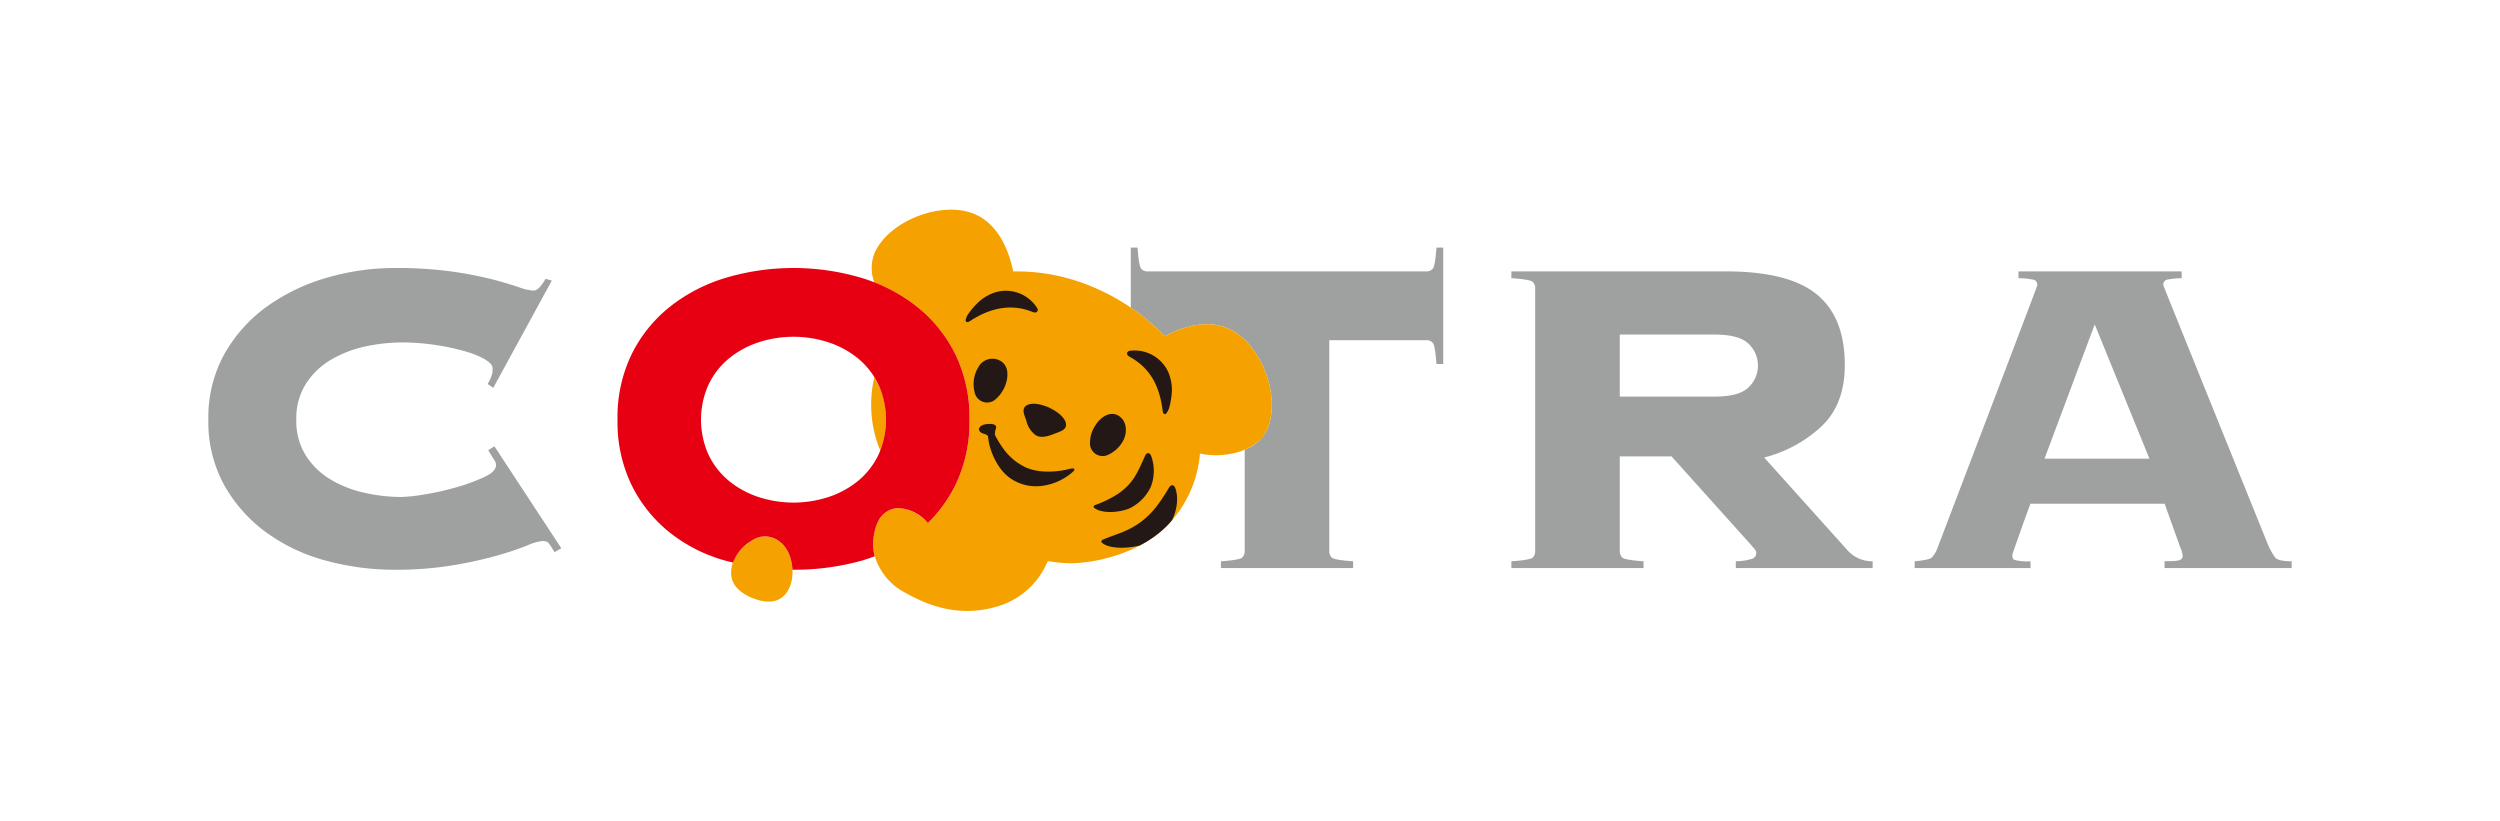
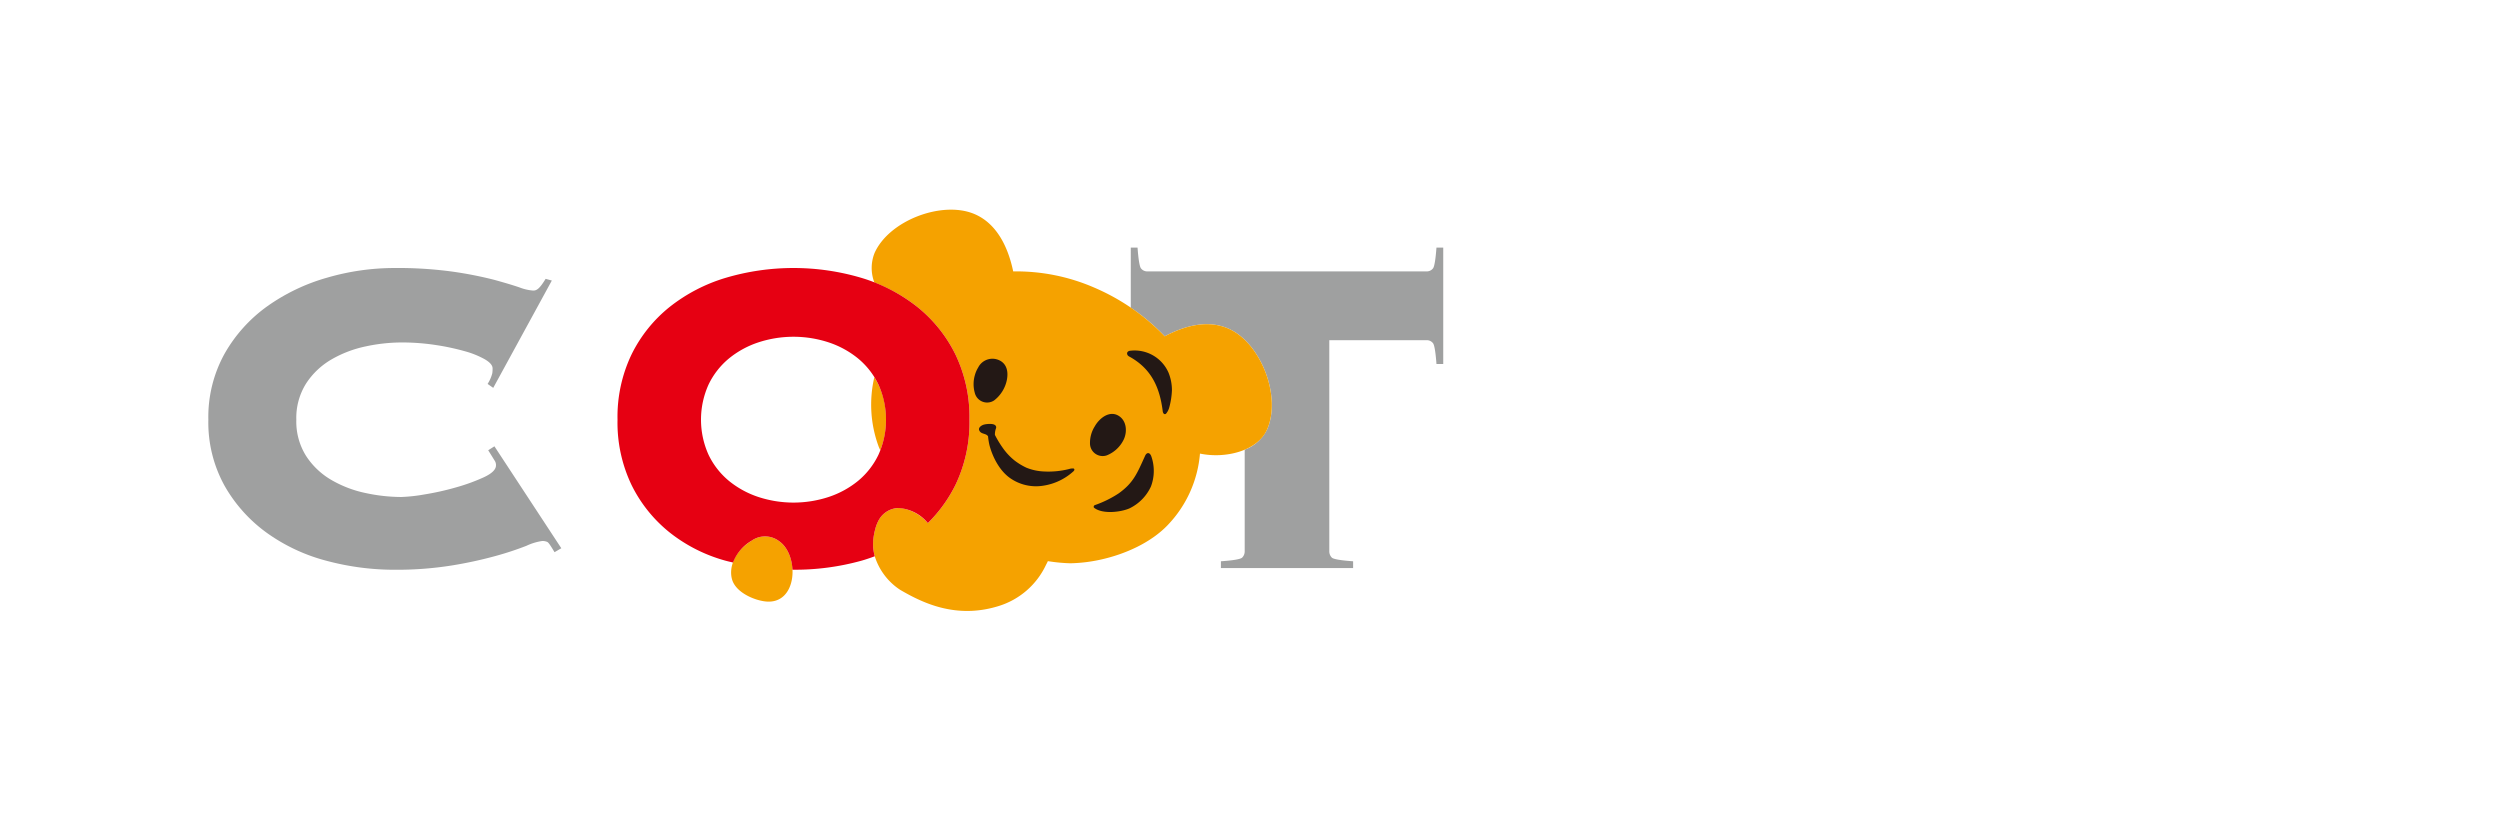
<svg xmlns="http://www.w3.org/2000/svg" width="600" height="196.951" viewBox="0 0 600 196.951">
  <defs>
    <clipPath id="a">
      <rect width="600" height="196.951" fill="none" />
    </clipPath>
  </defs>
  <g clip-path="url(#a)">
    <path d="M110.964,84.343a8.768,8.768,0,0,0,1.127-2.579,7.892,7.892,0,0,0,.067-1.151q0-1.081-1.828-2.163a21.267,21.267,0,0,0-4.872-1.965A56.316,56.316,0,0,0,98.485,75a53.611,53.611,0,0,0-8.256-.609,41.3,41.3,0,0,0-8.527.946,27.617,27.617,0,0,0-8.19,3.116,18.1,18.1,0,0,0-6.088,5.75,15.5,15.5,0,0,0-2.369,8.732,15.5,15.5,0,0,0,2.369,8.731,18.021,18.021,0,0,0,6.088,5.75,27.5,27.5,0,0,0,8.19,3.117,41.064,41.064,0,0,0,8.527.945,39.005,39.005,0,0,0,5.551-.609,64.621,64.621,0,0,0,7.582-1.692,45.341,45.341,0,0,0,6.7-2.436q2.907-1.352,2.911-2.844a1.9,1.9,0,0,0-.273-1.079c-.182-.273-.36-.586-1.593-2.557l1.491-.949,16.053,24.462-1.623.949c-1.242-2.054-1.49-2.347-1.806-2.484a2.919,2.919,0,0,0-1.148-.2,13.306,13.306,0,0,0-3.793,1.152,74.372,74.372,0,0,1-7.375,2.435,98.752,98.752,0,0,1-10.625,2.3,83.729,83.729,0,0,1-13.671,1.016,63.1,63.1,0,0,1-16.107-2.1,43.455,43.455,0,0,1-14.35-6.632,35.543,35.543,0,0,1-10.286-11.37,31.366,31.366,0,0,1-3.926-15.9,31.391,31.391,0,0,1,3.926-15.906A35.591,35.591,0,0,1,58.15,65.657,46.912,46.912,0,0,1,72.5,58.823a57.912,57.912,0,0,1,16.107-2.3,96.509,96.509,0,0,1,14.006.877,93.235,93.235,0,0,1,9.951,1.962q3.926,1.086,6.089,1.831a11.23,11.23,0,0,0,3.251.743c.81,0,1.486-.36,2.983-2.814l1.491.407-14.064,25.76Z" transform="translate(6.063 7.8)" fill="#9fa0a0" />
-     <path d="M490.393,126c.559.569,2.112.81,3.885.81v1.625H463.766v-1.625c2.673-.088,4.22.089,4.359-1.24a6.937,6.937,0,0,0-.612-2.183c-.373-1.057-3.721-10.382-3.721-10.382H431.58q-1.357,3.653-2.167,5.955t-1.286,3.654c-.315.906-.542,1.558-.676,1.962a3.2,3.2,0,0,0-.206.882,1.17,1.17,0,0,0,.475,1.016,12.625,12.625,0,0,0,3.885.336v1.625H403.8v-1.625c1.955-.178,3.636-.475,4.09-.877a6.372,6.372,0,0,0,1.353-2.235s23.1-60.564,23.9-62.867a1.215,1.215,0,0,0-.635-1.549,17.612,17.612,0,0,0-3.8-.419V57.235h39.175V58.86a19.554,19.554,0,0,0-3.683.4,1.226,1.226,0,0,0-.635,1.549c.138.428,24.832,61.535,25,61.933A14.614,14.614,0,0,0,490.393,126m-30.252-23.823L447.012,69.957l-12.05,32.218Z" transform="translate(55.722 7.898)" fill="#9fa0a0" />
-     <path d="M344.762,124.372a2.106,2.106,0,0,0,.609,1.558c.407.4,2.424.7,5.1.879v1.625H318.743v-1.625c2.674-.179,4.7-.476,5.106-.879a2.119,2.119,0,0,0,.609-1.558V61.3a2.119,2.119,0,0,0-.609-1.558c-.407-.4-2.432-.7-5.106-.879V57.235H370.21q15.025,0,21.789,5.482t6.77,16.988q0,9.337-5.481,14.62a31.658,31.658,0,0,1-13.877,7.578l20.19,22.47a7.974,7.974,0,0,0,5.849,2.436v1.625H372.605v-1.625a13.654,13.654,0,0,0,4.036-.634,1.488,1.488,0,0,0,.867-1.494c-.046-.45-.382-.809-.925-1.438-.729-.846-1.759-1.973-2.586-2.894-1.443-1.6-16.816-18.714-16.816-18.714h-12.42ZM367.5,87.286q5.956,0,8.19-2.234a7.2,7.2,0,0,0,0-10.425q-2.236-2.229-8.19-2.23H344.761V87.286Z" transform="translate(43.984 7.898)" fill="#9fa0a0" />
    <path d="M311.843,52.215c-.182,2.5-.455,4.475-.815,4.97a1.877,1.877,0,0,1-1.62.743H242.539a1.88,1.88,0,0,1-1.625-.743c-.361-.5-.633-2.473-.811-4.97h-1.625V66.642a49.222,49.222,0,0,1,8.155,6.867c4.914-2.629,10.66-4.117,15.727-1.638,7.513,3.677,12.322,16.31,8.791,24.086a9.778,9.778,0,0,1-5.332,4.761v24.345a2.109,2.109,0,0,1-.609,1.559c-.4.4-2.428.7-5.1.877v1.625h31.73V127.5c-2.678-.178-4.7-.475-5.106-.877a2.123,2.123,0,0,1-.61-1.559V74.442h23.286a1.874,1.874,0,0,1,1.62.743c.36.5.633,2.473.815,4.968h1.625V52.215Z" transform="translate(32.908 7.205)" fill="#9fa0a0" />
    <path d="M159.1,114.163a5.564,5.564,0,0,1,6.591.1c4.948,3.388,4.525,15.363-3.294,14.47-2.821-.322-7.1-2.215-7.977-5.265-.851-2.955.652-6.817,4.681-9.3" transform="translate(21.278 15.611)" fill="#f5a200" />
    <path d="M185.456,81.3q-.449-.913-.971-1.751a29.012,29.012,0,0,0,1.062,16.708c.11.287.254.558.374.84a19.39,19.39,0,0,0,1.362-7.338,18.951,18.951,0,0,0-1.828-8.459" transform="translate(25.354 10.977)" fill="#f5a200" />
    <path d="M269.9,72.974c-5.066-2.48-10.813-.991-15.727,1.638A51.6,51.6,0,0,0,237.2,62.9a46.937,46.937,0,0,0-19.4-3.862c-1.2-5.749-3.9-11.552-9.426-13.823-7.738-3.178-20.379,1.609-23.852,9.412a9.745,9.745,0,0,0-.043,7.068,39.3,39.3,0,0,1,10.3,5.861,33.678,33.678,0,0,1,9.135,11.374,34.688,34.688,0,0,1,3.386,15.7,34.681,34.681,0,0,1-3.386,15.7,33.922,33.922,0,0,1-6.606,9.113,10.4,10.4,0,0,0-6-3.516v0a5.791,5.791,0,0,0-1.214-.1,5.631,5.631,0,0,0-4.438,2.673,9.138,9.138,0,0,0-.975,2.407,15.262,15.262,0,0,0-.492,2.8,10.774,10.774,0,0,0,.034,1.753c.01.1.017.2.03.3a11.168,11.168,0,0,0,.31,1.61,14.986,14.986,0,0,0,6.109,8.088c5.339,3.123,13.385,7.06,23.566,3.91a18.594,18.594,0,0,0,11.462-9.961s.218-.38.423-.836a40.353,40.353,0,0,0,5.42.514,36.791,36.791,0,0,0,7.112-.851c6.162-1.336,12.315-4.2,16.27-8.361a28.1,28.1,0,0,0,7.7-17.113c6.1,1.278,13.75-.6,16.065-5.7,3.531-7.777-1.279-20.41-8.792-24.087" transform="translate(25.368 6.102)" fill="#f5a200" />
    <path d="M206.411,77.8a3.843,3.843,0,0,1,4.225-2.062c2.205.509,3.188,2.317,2.686,4.978a8.273,8.273,0,0,1-3.068,4.951,3.045,3.045,0,0,1-4.644-1.845,7.683,7.683,0,0,1,.048-4.293,6.935,6.935,0,0,1,.753-1.73" transform="translate(28.333 10.437)" fill="#231815" />
    <path d="M232.176,88.758c1.235-1.231,2.971-2.01,4.593-1,1.911,1.185,2.093,3.785,1.217,5.663a7.68,7.68,0,0,1-4.058,3.813,3.041,3.041,0,0,1-4.051-2.92,7.4,7.4,0,0,1,1.158-4.051,6.9,6.9,0,0,1,1.141-1.5" transform="translate(31.72 12.046)" fill="#231815" />
-     <path d="M210.853,61.672a11.189,11.189,0,0,0-3.775,2.065,18.372,18.372,0,0,0-2.888,3.294,3.907,3.907,0,0,0-.539,1.37.479.479,0,0,0,.064.273c.176.277.613.164.886-.016,4.516-2.968,9.489-4.376,14.794-2.372a2.248,2.248,0,0,0,.959.262c.649-.1.742-.682.412-1.154a8.89,8.89,0,0,0-9.913-3.724" transform="translate(28.102 8.457)" fill="#231815" />
    <path d="M247.641,79.228a11.219,11.219,0,0,1,.822,4.224,18.486,18.486,0,0,1-.694,4.326,3.909,3.909,0,0,1-.711,1.289.474.474,0,0,1-.251.126c-.324.041-.512-.368-.552-.693-.694-5.548-2.593-9.972-7.618-12.9-.247-.145-.663-.319-.813-.57-.333-.567.05-1.008.626-1.054a8.885,8.885,0,0,1,9.192,5.254" transform="translate(32.801 10.203)" fill="#231815" />
-     <path d="M222.119,86.13c-1.914-.874-4.04-1.3-5.329-.688a1.95,1.95,0,0,0-.383.232c-1.1.852-.234,2.439.131,3.568a6,6,0,0,0,2.3,3.5l.269.123c.731.335,1.988.388,4.156-.513,1.095-.454,2.863-.827,2.8-2.216a2.011,2.011,0,0,0-.072-.442c-.373-1.376-2.075-2.72-3.981-3.609Z" transform="translate(29.788 11.751)" fill="#231815" />
    <path d="M230.913,108.047c-.241.1-.354.479-.147.64,2.105,1.632,6.6.993,8.526.113a10.867,10.867,0,0,0,5.105-5.229,10.6,10.6,0,0,0,.059-7.324c-.145-.329-.386-.7-.747-.685-.329.011-.569.328-.706.629-1.931,4.233-2.757,6.45-6.326,9.017a25.579,25.579,0,0,1-5.765,2.839" transform="translate(31.829 13.187)" fill="#231815" />
-     <path d="M249.258,110.7c.834-1.682,1.729-4.868.8-7.547-.129-.374-.362-.8-.756-.815-.361-.016-.641.315-.826.627-2.6,4.361-4.872,7.417-9.127,9.69-2.167,1.157-4.519,1.795-6.749,2.755-.264.115-.428.5-.215.687,1.758,1.6,6.194,1.427,9.072.707a25.923,25.923,0,0,0,6.782-4.953c.36-.378.685-.765,1.016-1.152" transform="translate(32.054 14.122)" fill="#231815" />
    <path d="M229.264,100.15a.372.372,0,0,0-.173-.053,2.828,2.828,0,0,0-1.013.133,20.234,20.234,0,0,1-6.2.577,12.5,12.5,0,0,1-4.038-.9,15.243,15.243,0,0,1-2.768-1.671,14.46,14.46,0,0,1-2.714-2.82,25.377,25.377,0,0,1-2.07-3.372,4.214,4.214,0,0,1,.279-1.631.684.684,0,0,0-.036-.47c-.25-.521-1.111-.546-1.6-.535a5.914,5.914,0,0,0-1.2.141c-.516.121-1.362.593-1.258,1.238a1.169,1.169,0,0,0,.683.8c.347.168.739.233,1.081.411a1.69,1.69,0,0,1,.4.352,15.827,15.827,0,0,0,.347,2.176c.735,2.763,2.327,5.97,4.835,7.8a10.833,10.833,0,0,0,8.126,1.894,13.836,13.836,0,0,0,7.158-3.414.846.846,0,0,0,.233-.3.3.3,0,0,0-.079-.349" transform="translate(28.492 12.337)" fill="#231815" />
    <path d="M211.315,108.632a34.7,34.7,0,0,0,3.384-15.7,34.7,34.7,0,0,0-3.384-15.7,33.667,33.667,0,0,0-9.136-11.373,40.335,40.335,0,0,0-13.4-6.968,57.329,57.329,0,0,0-32.622,0,40.28,40.28,0,0,0-13.4,6.968,33.553,33.553,0,0,0-9.139,11.373,34.643,34.643,0,0,0-3.384,15.7,34.636,34.636,0,0,0,3.384,15.7A33.531,33.531,0,0,0,142.758,120a37.526,37.526,0,0,0,13.4,6.767c.589.167,1.2.291,1.8.438a10.327,10.327,0,0,1,4.454-5.235,5.566,5.566,0,0,1,6.592.1c1.989,1.362,3.093,4.113,3.214,6.856.085,0,.167.008.253.008a59.643,59.643,0,0,0,16.31-2.167c1.1-.311,2.151-.677,3.191-1.064a10.965,10.965,0,0,1-.38-3.7,15.375,15.375,0,0,1,.492-2.8,9.154,9.154,0,0,1,.975-2.406,5.629,5.629,0,0,1,4.438-2.674,9.849,9.849,0,0,1,7.214,3.613,33.957,33.957,0,0,0,6.607-9.114m-18.476-7.241a18.475,18.475,0,0,1-4.872,6.228,22.178,22.178,0,0,1-7.04,3.856,27.062,27.062,0,0,1-16.921,0,22.178,22.178,0,0,1-7.04-3.856,18.489,18.489,0,0,1-4.872-6.228,20.488,20.488,0,0,1,0-16.917,18.523,18.523,0,0,1,4.872-6.228,22.2,22.2,0,0,1,7.04-3.857,27.062,27.062,0,0,1,16.921,0,22.2,22.2,0,0,1,7.04,3.857,18.509,18.509,0,0,1,4.872,6.228,20.488,20.488,0,0,1,0,16.917" transform="translate(17.971 7.8)" fill="#e60012" />
  </g>
</svg>